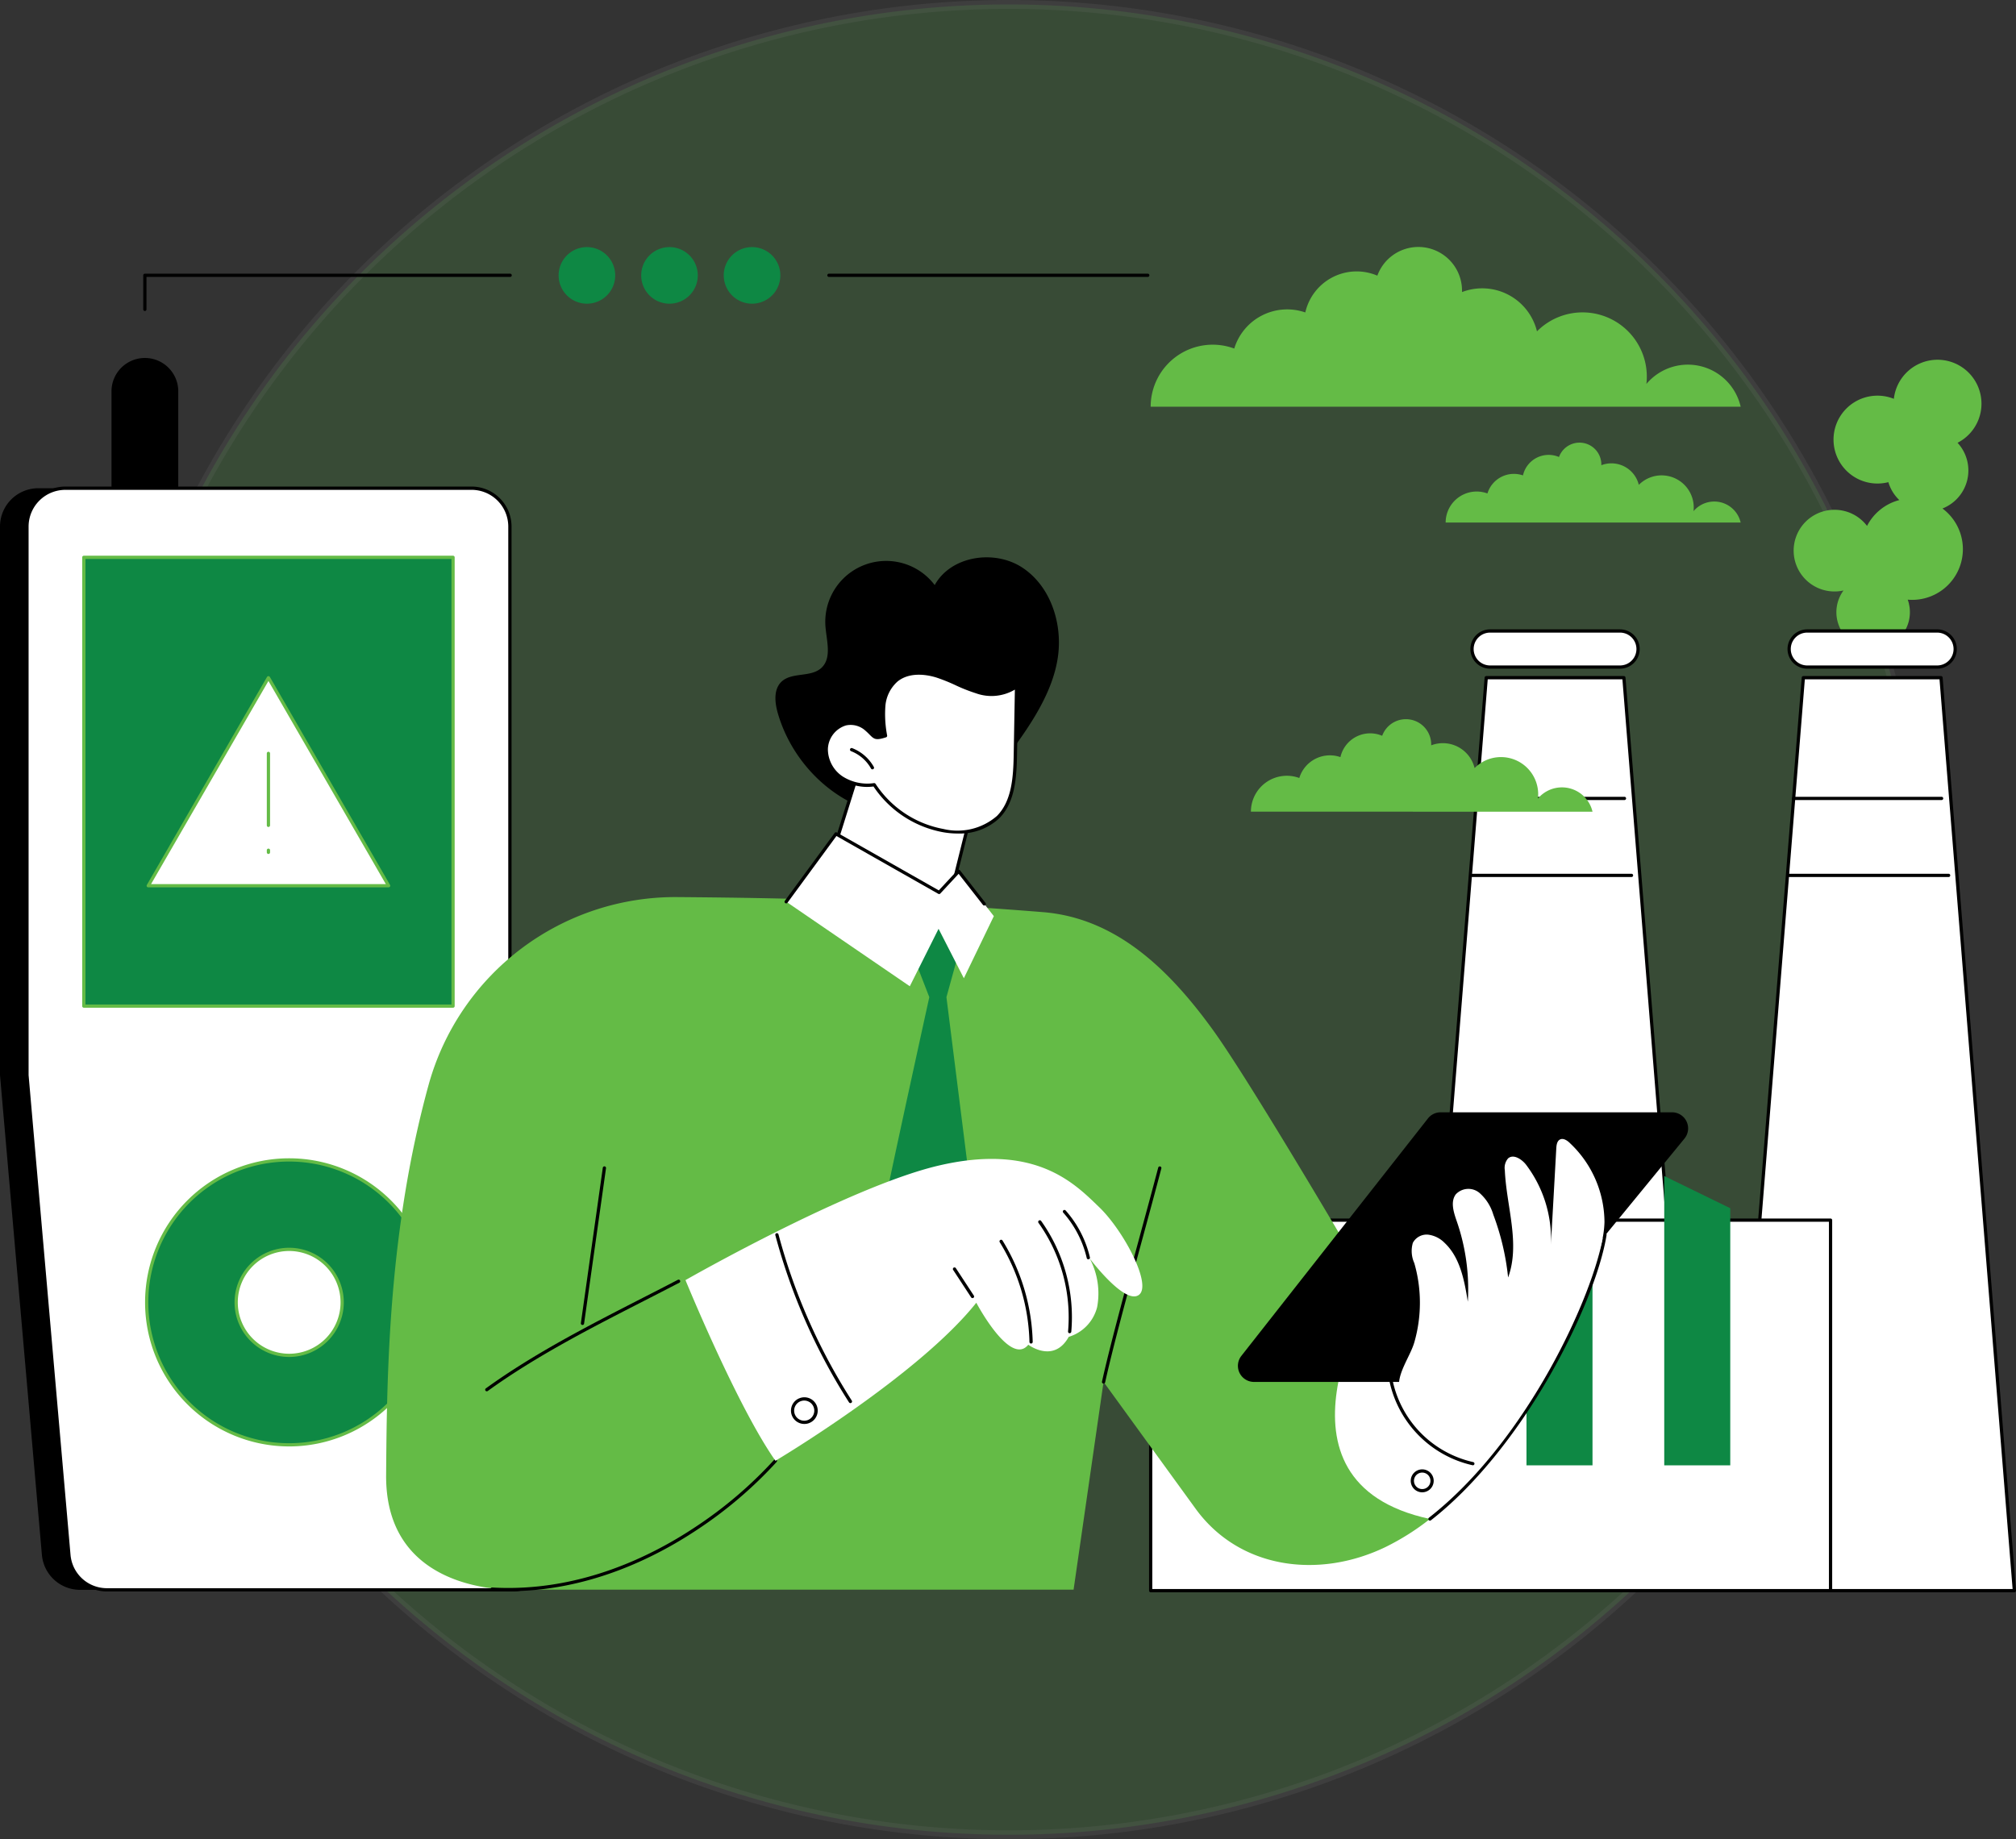
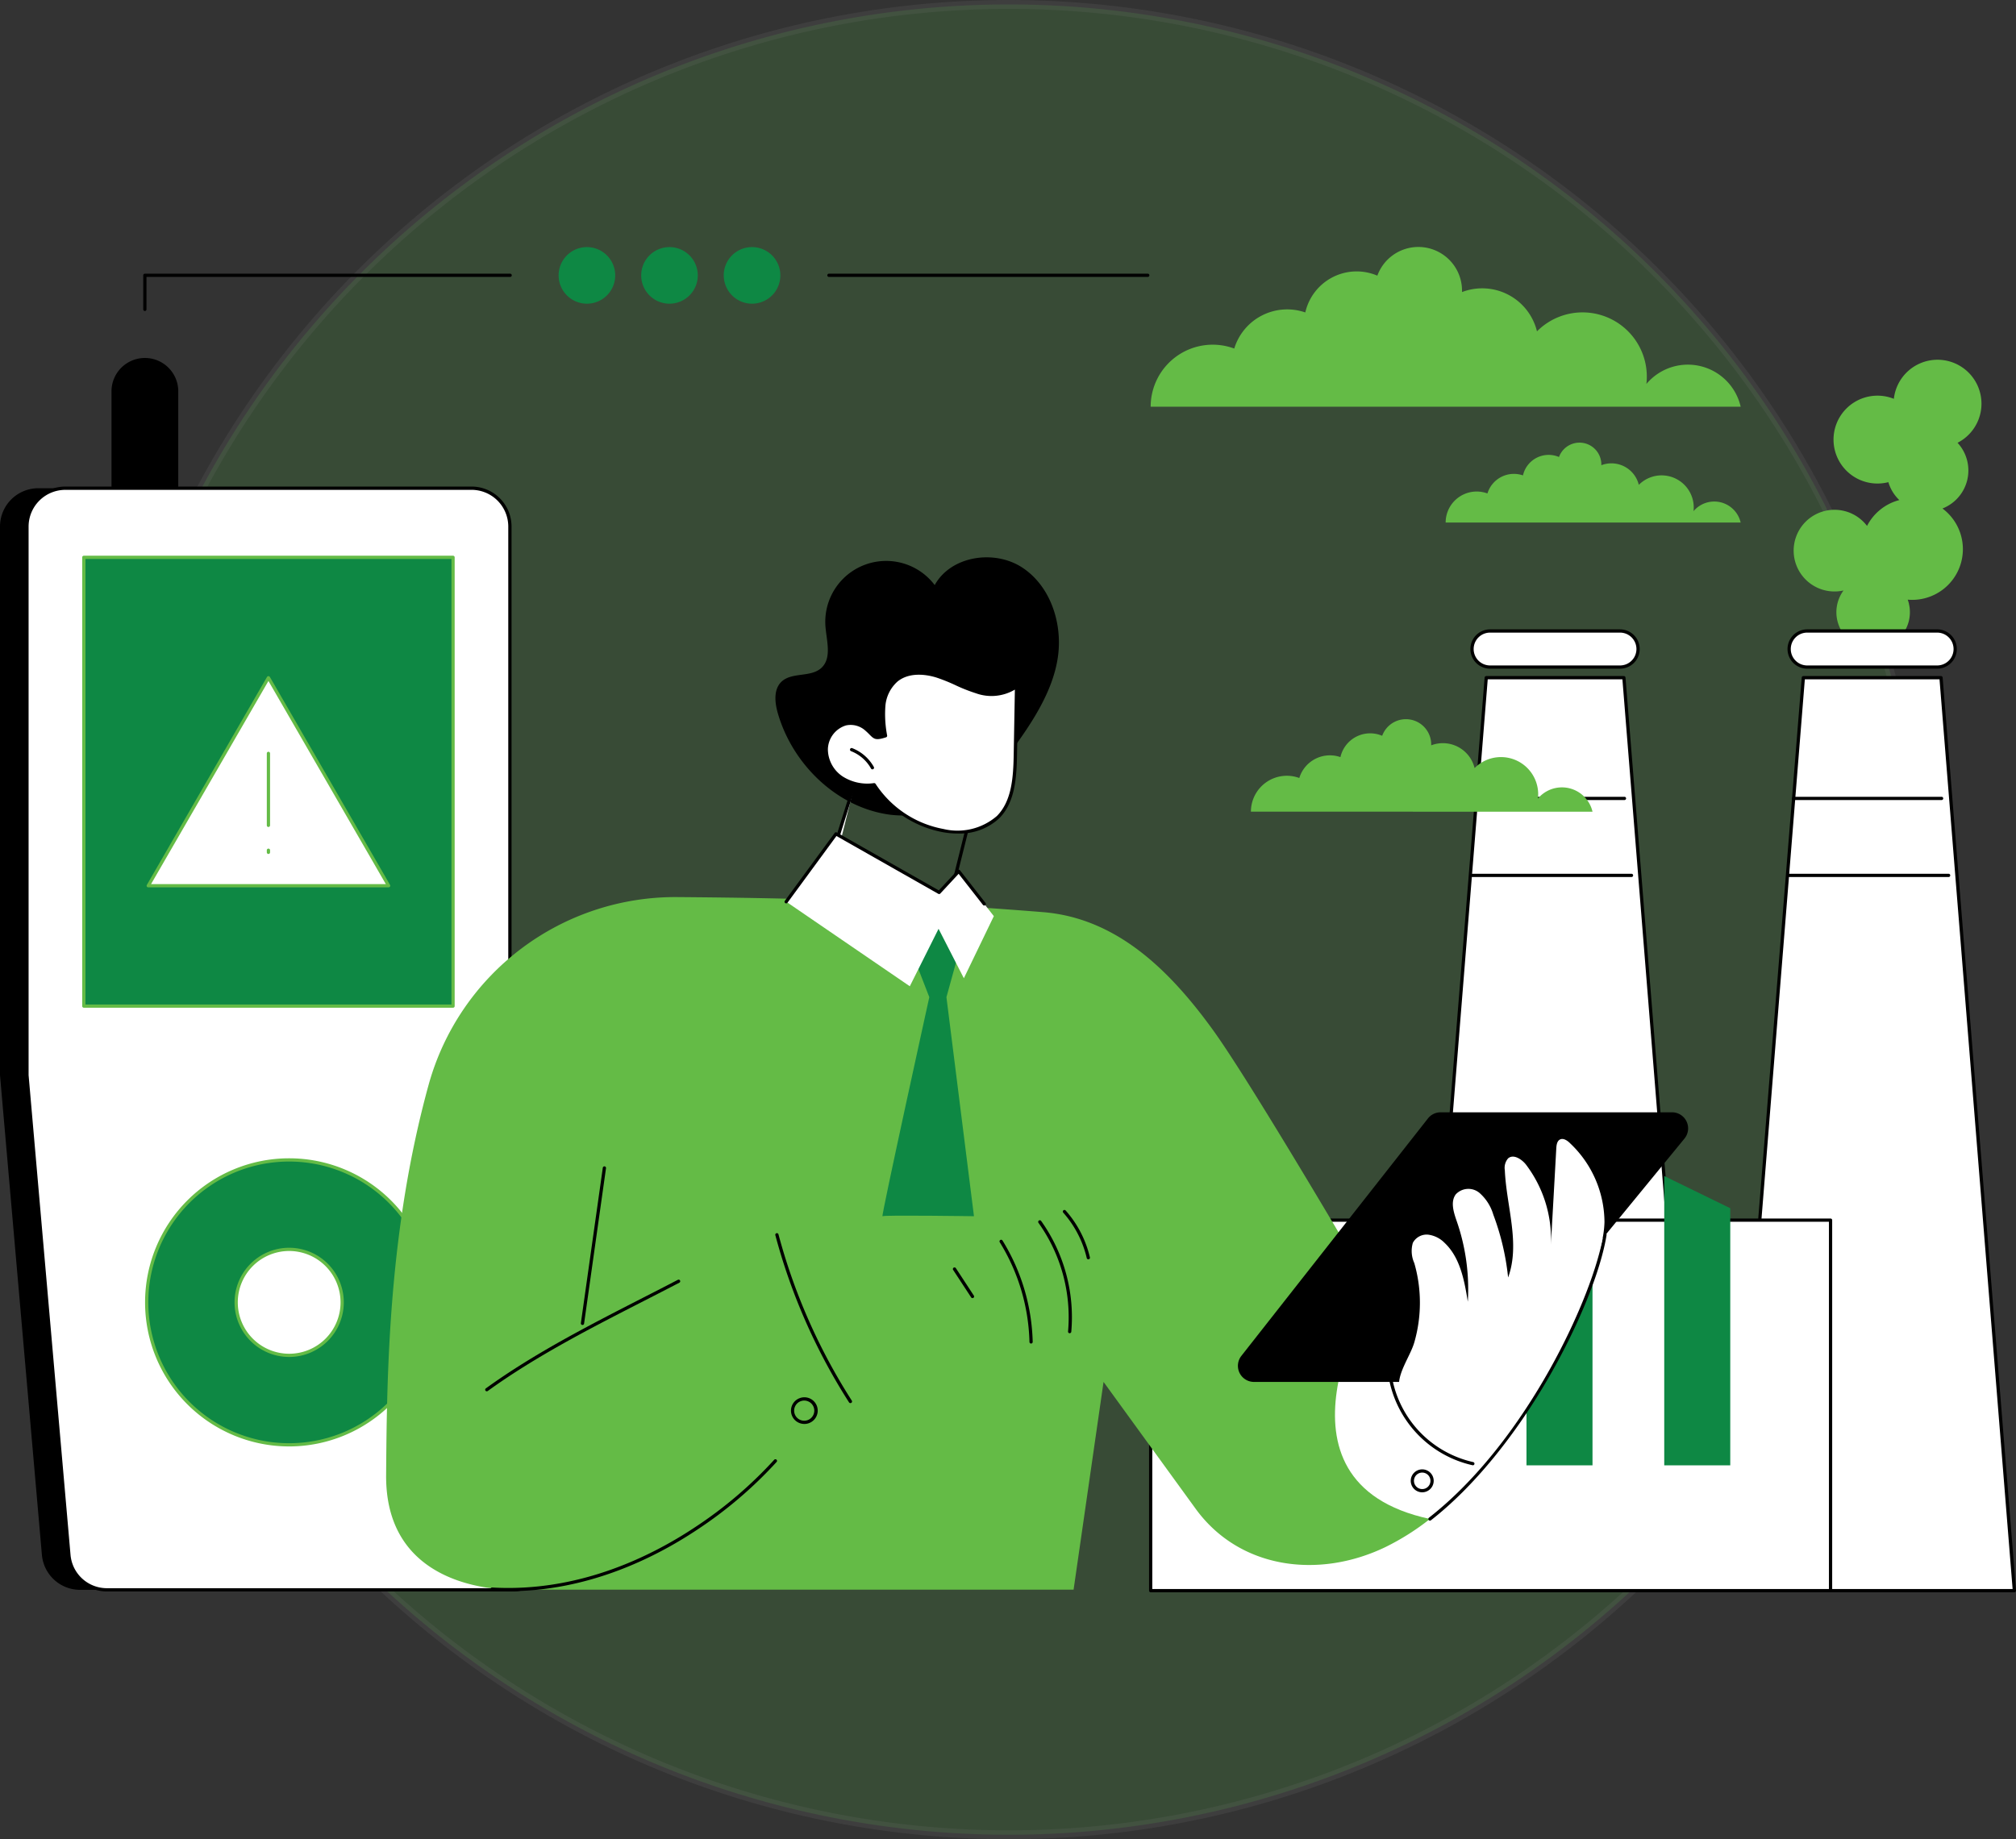
<svg xmlns="http://www.w3.org/2000/svg" width="227" height="207.137" viewBox="0 0 227 207.137">
  <rect x="0" y="0" width="227" height="207.137" fill="#333333" stroke="none" />
  <defs>
    <clipPath id="a">
      <rect width="227" height="151.516" fill="none" />
    </clipPath>
  </defs>
  <g transform="translate(-5914.949 451.62)">
    <g transform="translate(5914.799 -455.514)">
      <path d="M228.137,173.068A103.068,103.068,0,1,0,125.068,276.137,103.069,103.069,0,0,0,228.137,173.068" transform="translate(-11.329 -65.606)" fill="#50b848" stroke="#707070" stroke-width="1" opacity="0.179" />
    </g>
    <g transform="translate(5914.949 -423.809)">
      <g clip-path="url(#a)">
        <path d="M142.819,3.21A3.186,3.186,0,1,0,146,.034a3.181,3.181,0,0,0-3.186,3.176" transform="translate(-61.324 -0.015)" fill="#0e8844" />
        <path d="M126.525,3.21A3.186,3.186,0,1,0,129.711.034a3.181,3.181,0,0,0-3.186,3.176" transform="translate(-54.327 -0.015)" fill="#0e8844" />
        <path d="M110.232,3.21A3.186,3.186,0,1,0,113.418.034a3.181,3.181,0,0,0-3.186,3.176" transform="translate(-47.331 -0.015)" fill="#0e8844" />
        <path d="M199.337,5.646h-35.9a.182.182,0,0,1,0-.365h35.9a.182.182,0,1,1,0,.365" transform="translate(-70.1 -2.268)" />
        <path d="M28.448,9.481a.183.183,0,0,1-.183-.183V5.463a.183.183,0,0,1,.183-.183H69.564a.183.183,0,1,1,0,.365H28.63V9.3a.183.183,0,0,1-.183.183" transform="translate(-12.136 -2.267)" />
        <path d="M366.922,49.753a4.251,4.251,0,0,0-.141-.464,5.71,5.71,0,0,0,3.911-10.268,4.6,4.6,0,0,0,1.7-7.4,4.948,4.948,0,1,0-7.172-4.951,4.948,4.948,0,1,0-.706,9.406l.086-.023a4.575,4.575,0,0,0,1.235,2.019,5.7,5.7,0,0,0-3.635,2.911,4.6,4.6,0,1,0-2.648,7.27,4.139,4.139,0,1,0,7.364,1.5" transform="translate(-151.973 -9.563)" fill="#64bb46" />
        <path d="M302.559,85.024h-15.5L278.8,187.841H310.82Z" transform="translate(-119.71 -36.507)" fill="#fff" />
        <path d="M310.683,187.886H278.66a.183.183,0,0,1-.182-.2l8.261-102.817a.183.183,0,0,1,.182-.168h15.5a.182.182,0,0,1,.181.168l8.261,102.817a.182.182,0,0,1-.181.2m-31.826-.365h31.628L302.254,85.069H287.089Z" transform="translate(-119.572 -36.37)" />
        <path d="M307.881,108.89H291.222a.182.182,0,0,1,0-.365h16.659a.182.182,0,1,1,0,.365" transform="translate(-124.967 -46.598)" />
        <path d="M308.295,124.085H290.34a.182.182,0,1,1,0-.365h17.955a.182.182,0,1,1,0,.365" transform="translate(-124.588 -53.123)" />
        <path d="M307.139,75.8h-14.63a2.032,2.032,0,1,0,0,4.064h14.63a2.032,2.032,0,0,0,0-4.064" transform="translate(-124.725 -32.547)" fill="#fff" />
        <path d="M307,79.909h-14.63a2.214,2.214,0,0,1,0-4.429H307a2.214,2.214,0,0,1,0,4.429m-14.63-4.064a1.85,1.85,0,0,0,0,3.7H307a1.85,1.85,0,0,0,0-3.7Z" transform="translate(-124.588 -32.41)" />
        <path d="M369.714,75.8h-14.63a2.032,2.032,0,1,0,0,4.064h14.63a2.032,2.032,0,0,0,0-4.064" transform="translate(-151.594 -32.547)" fill="#fff" />
        <path d="M369.577,79.909h-14.63a2.214,2.214,0,0,1,0-4.429h14.63a2.214,2.214,0,1,1,0,4.429m-14.63-4.064a1.85,1.85,0,0,0,0,3.7h14.63a1.85,1.85,0,1,0,0-3.7Z" transform="translate(-151.457 -32.41)" />
        <path d="M365.135,85.024h-15.5l-8.261,102.817H373.4Z" transform="translate(-146.579 -36.507)" fill="#fff" />
        <path d="M373.258,187.886H341.235a.183.183,0,0,1-.182-.2l8.261-102.817a.183.183,0,0,1,.182-.168H365a.183.183,0,0,1,.182.168l8.26,102.817a.182.182,0,0,1-.181.2m-31.826-.365H373.06L364.829,85.069H349.664Z" transform="translate(-146.441 -36.37)" />
        <path d="M370.457,108.89H353.8a.182.182,0,0,1,0-.365h16.659a.182.182,0,1,1,0,.365" transform="translate(-151.836 -46.598)" />
        <path d="M370.871,124.085H352.916a.182.182,0,1,1,0-.365h17.955a.182.182,0,1,1,0,.365" transform="translate(-151.457 -53.123)" />
        <rect width="76.554" height="41.726" transform="translate(129.566 109.607)" fill="#fff" />
        <path d="M303.477,233.856H226.924a.182.182,0,0,1-.183-.183V191.948a.182.182,0,0,1,.183-.183h76.554a.182.182,0,0,1,.182.183v41.725a.182.182,0,0,1-.182.183m-76.372-.365h76.189V192.13H227.106Z" transform="translate(-97.358 -82.34)" />
        <path d="M254.287,215.955h-7.435V183.372L254.287,187Z" transform="translate(-105.993 -78.736)" fill="#0e8844" />
        <path d="M281.469,215.955h-7.435V183.372L281.469,187Z" transform="translate(-117.665 -78.736)" fill="#0e8844" />
        <path d="M335.834,215.955H328.4V183.372L335.834,187Z" transform="translate(-141.008 -78.736)" fill="#0e8844" />
        <path d="M308.651,215.955h-7.435V183.372L308.651,187Z" transform="translate(-129.336 -78.736)" fill="#0e8844" />
        <path d="M293.493,17.993a6.1,6.1,0,0,0-10.614-2.562,7.236,7.236,0,0,0-12.321-5.925,6.35,6.35,0,0,0-8.441-4.424c0-.055,0-.111,0-.166a4.916,4.916,0,0,0-9.534-1.682,5.928,5.928,0,0,0-8.112,4.145,6.229,6.229,0,0,0-8,4.065,6.986,6.986,0,0,0-9.412,6.548h66.432Z" transform="translate(-97.495)" fill="#64bb46" />
        <path d="M318.487,47.626a3.052,3.052,0,0,0-5.307-1.281,3.618,3.618,0,0,0-6.161-2.963,3.174,3.174,0,0,0-4.22-2.212c0-.028,0-.055,0-.083a2.458,2.458,0,0,0-4.768-.841,2.963,2.963,0,0,0-4.056,2.072,3.115,3.115,0,0,0-4,2.033,3.494,3.494,0,0,0-4.706,3.275Z" transform="translate(-122.49 -16.587)" fill="#64bb46" />
        <path d="M285.309,103.628a3.533,3.533,0,0,0-6.144-1.483,4.24,4.24,0,0,0,.028-.477,4.189,4.189,0,0,0-7.161-2.953,3.675,3.675,0,0,0-4.886-2.561c0-.032,0-.064,0-.1a2.846,2.846,0,0,0-5.52-.973,3.431,3.431,0,0,0-4.7,2.4,3.605,3.605,0,0,0-4.632,2.353,4.044,4.044,0,0,0-5.448,3.791Z" transform="translate(-105.994 -40.023)" fill="#64bb46" />
        <path d="M25.756,21.915A3.759,3.759,0,0,0,22,25.674V40.916h7.518V25.674a3.759,3.759,0,0,0-3.759-3.759" transform="translate(-9.445 -9.41)" />
        <path d="M54.505,171.692H9.018a4.313,4.313,0,0,1-4.3-3.939L0,113.73V51.939a4.314,4.314,0,0,1,4.314-4.313H50.06a4.314,4.314,0,0,1,4.314,4.313v57.477a4.313,4.313,0,0,1-4.314,4.313h.135a4.315,4.315,0,0,1,4.3,3.939L58.8,167a4.313,4.313,0,0,1-4.3,4.689" transform="translate(0 -20.45)" />
        <path d="M60.057,171.692H14.343a4.315,4.315,0,0,1-4.3-3.939L5.324,113.73V51.939a4.314,4.314,0,0,1,4.314-4.313H55.385A4.314,4.314,0,0,1,59.7,51.939V113.73L64.354,167a4.314,4.314,0,0,1-4.3,4.689" transform="translate(-2.286 -20.45)" fill="#fff" />
        <path d="M59.919,171.737H14.205a4.473,4.473,0,0,1-4.48-4.105l-4.72-54.023V51.8a4.5,4.5,0,0,1,4.5-4.5H55.247a4.5,4.5,0,0,1,4.5,4.5v61.791L64.4,166.849a4.5,4.5,0,0,1-4.479,4.887M9.5,47.671A4.137,4.137,0,0,0,5.369,51.8v61.791l4.72,54.007a4.11,4.11,0,0,0,4.116,3.772H59.919a4.132,4.132,0,0,0,4.115-4.491L59.38,113.608V51.8a4.137,4.137,0,0,0-4.132-4.131Z" transform="translate(-2.149 -20.312)" />
        <rect width="41.573" height="50.541" transform="translate(9.439 34.958)" fill="#0e8844" />
        <path d="M57.978,111.85H16.405a.183.183,0,0,1-.182-.183V61.126a.182.182,0,0,1,.182-.182H57.978a.182.182,0,0,1,.183.182v50.541a.183.183,0,0,1-.183.183m-41.39-.365H57.8V61.309H16.588Z" transform="translate(-6.966 -26.168)" fill="#64bb46" />
        <path d="M61.034,196.237A16.043,16.043,0,1,0,44.991,212.28a16.043,16.043,0,0,0,16.043-16.043" transform="translate(-12.43 -77.372)" fill="#0e8844" />
        <path d="M44.854,212.325A16.225,16.225,0,1,1,61.079,196.1a16.244,16.244,0,0,1-16.225,16.226m0-32.086a15.861,15.861,0,1,0,15.86,15.86,15.878,15.878,0,0,0-15.86-15.86" transform="translate(-12.293 -77.234)" fill="#64bb46" />
        <path d="M58.541,203.818a5.968,5.968,0,1,0-5.968,5.968,5.968,5.968,0,0,0,5.968-5.968" transform="translate(-20.011 -84.953)" fill="#fff" />
        <path d="M52.435,209.831a6.15,6.15,0,1,1,6.15-6.151,6.158,6.158,0,0,1-6.15,6.151m0-11.936a5.786,5.786,0,1,0,5.786,5.786,5.792,5.792,0,0,0-5.786-5.786" transform="translate(-19.874 -84.815)" fill="#64bb46" />
        <path d="M42.786,85.024,29.253,108.448H56.319Z" transform="translate(-12.561 -36.507)" fill="#fff" />
        <path d="M56.182,108.5H29.115a.182.182,0,0,1-.157-.273L42.491,84.8a.189.189,0,0,1,.316,0l13.534,23.425a.182.182,0,0,1-.158.273m-26.751-.365H55.866L42.649,85.256Z" transform="translate(-12.423 -36.375)" fill="#64bb46" />
        <path d="M52.833,108.1a.183.183,0,0,1-.183-.183V99.8a.183.183,0,0,1,.365,0v8.115a.183.183,0,0,1-.183.183" transform="translate(-22.607 -42.774)" fill="#64bb46" />
        <path d="M52.833,119.346a.183.183,0,0,1-.183-.183v-.251a.183.183,0,0,1,.365,0v.251a.183.183,0,0,1-.183.183" transform="translate(-22.607 -50.98)" fill="#64bb46" />
        <path d="M180.807,62.413c-3.148-2.061-8.038-1.32-9.857,1.974a6.855,6.855,0,0,0-12.3,4.687c.131,1.614.729,3.537-.458,4.639s-3.328.445-4.5,1.561c-.9.864-.755,2.339-.409,3.542,1.66,5.771,6.665,10.631,12.615,11.43a13.331,13.331,0,0,0,12.162-5.128c2.781-3.737,6.167-8.05,6.781-12.788.483-3.732-.887-7.856-4.035-9.917" transform="translate(-65.702 -26.305)" />
-         <path d="M159.158,122.661l5.611-17.931L178,107.424l-3.57,14.328Z" transform="translate(-68.339 -44.969)" fill="#fff" />
+         <path d="M159.158,122.661l5.611-17.931l-3.57,14.328Z" transform="translate(-68.339 -44.969)" fill="#fff" />
        <path d="M159.02,122.706a.181.181,0,0,1-.143-.07.182.182,0,0,1-.031-.167l5.611-17.931a.182.182,0,0,1,.211-.124l13.235,2.7a.182.182,0,0,1,.141.223l-3.57,14.327a.182.182,0,0,1-.166.138l-15.277.909h-.011m5.736-17.9-5.483,17.522,14.879-.886,3.492-14.013Z" transform="translate(-68.202 -44.831)" />
        <path d="M169.732,91.176a12.925,12.925,0,0,1-.2-3.335,4.352,4.352,0,0,1,1.449-2.927,4.953,4.953,0,0,1,4.554-.465c1.517.477,2.9,1.315,4.429,1.766a4.79,4.79,0,0,0,4.522-.619q-.069,3.876-.139,7.751c-.044,2.482-.2,5.229-1.944,6.991a7,7,0,0,1-6.186,1.515,11.8,11.8,0,0,1-7.759-5.163,5.318,5.318,0,0,1-3.665-.781,3.878,3.878,0,0,1-1.739-3.235,3.064,3.064,0,0,1,2.173-2.837,2.642,2.642,0,0,1,2.37.635c.94.819.767,1.142,2.136.7" transform="translate(-70.011 -36.118)" fill="#fff" />
        <path d="M177.715,102.043a9.6,9.6,0,0,1-1.668-.149,12.029,12.029,0,0,1-7.817-5.148,5.424,5.424,0,0,1-3.677-.825,4.077,4.077,0,0,1-1.819-3.392,3.262,3.262,0,0,1,2.31-3.007,2.832,2.832,0,0,1,2.535.675c.207.18.363.338.488.466.414.42.5.5,1.326.248a12.5,12.5,0,0,1-.178-3.229,4.488,4.488,0,0,1,1.516-3.049,5.058,5.058,0,0,1,4.723-.5,19.975,19.975,0,0,1,2.156.867,18.441,18.441,0,0,0,2.269.9,4.579,4.579,0,0,0,4.35-.58.182.182,0,0,1,.3.139l-.14,7.75c-.047,2.631-.24,5.346-2,7.116a6.516,6.516,0,0,1-4.679,1.715m-9.4-5.674a.182.182,0,0,1,.153.084,11.648,11.648,0,0,0,7.637,5.081,6.786,6.786,0,0,0,6.025-1.463c1.661-1.674,1.845-4.31,1.89-6.866l.133-7.367a5.16,5.16,0,0,1-4.385.413,18.669,18.669,0,0,1-2.315-.915,19.741,19.741,0,0,0-2.116-.851c-.831-.262-2.923-.743-4.385.433a4.129,4.129,0,0,0-1.381,2.805,12.788,12.788,0,0,0,.2,3.288.182.182,0,0,1-.125.2c-1.131.363-1.33.229-1.844-.293-.127-.129-.271-.276-.468-.446a2.466,2.466,0,0,0-2.2-.6,2.885,2.885,0,0,0-2.035,2.666,3.706,3.706,0,0,0,1.659,3.078,5.163,5.163,0,0,0,3.539.751l.024,0" transform="translate(-69.874 -35.98)" />
        <path d="M170.254,101.3a.182.182,0,0,1-.16-.094,4.4,4.4,0,0,0-2.249-1.955.182.182,0,1,1,.13-.341,4.767,4.767,0,0,1,2.438,2.119.182.182,0,0,1-.159.27" transform="translate(-72.019 -42.463)" />
        <path d="M187.372,172.76s-13.556-23.224-18.1-29.5c-4.882-6.738-10.848-12.582-19.14-13.245-14.871-1.189-26-1.579-41.118-1.693a28.826,28.826,0,0,0-28.029,21.111c-4.517,16.4-4.708,32.314-4.793,43.992-.1,13.907,15.131,12.9,15.131,12.9H153.6l3.374-23.4L167.334,197.2c4.93,6.795,13.864,7.965,21.418,4.308a27.92,27.92,0,0,0,4.975-3.15,91.9,91.9,0,0,1-6.355-25.6" transform="translate(-32.715 -55.1)" fill="#64bb46" />
        <path d="M293.83,193.584l-18.165,7.942c-2.088-3.365-4.192-6.613-6.282-9.747l-1.616,8.227s-13.159,21.435,6.355,25.6c10.641-8.312,18.542-24.659,19.708-32.024" transform="translate(-113.111 -82.346)" fill="#fff" />
        <path d="M282.033,227.012a.182.182,0,0,1-.112-.326c11.086-8.659,18.567-25.124,19.64-31.909a.182.182,0,1,1,.36.057c-.627,3.962-3.049,9.985-6.322,15.719-3.926,6.879-8.7,12.711-13.453,16.42a.182.182,0,0,1-.112.039" transform="translate(-121.021 -83.567)" />
        <path d="M95.922,216.4a.182.182,0,0,1-.107-.33c5.434-3.933,11.659-7.118,17.68-10.2,1.3-.664,2.64-1.351,3.94-2.028a.182.182,0,0,1,.168.324c-1.3.677-2.644,1.364-3.942,2.029-6.008,3.073-12.221,6.252-17.632,10.168a.182.182,0,0,1-.107.035" transform="translate(-41.108 -87.516)" />
        <path d="M114.805,199.329l-.026,0a.182.182,0,0,1-.155-.206l2.468-17.5a.182.182,0,1,1,.361.051l-2.468,17.5a.182.182,0,0,1-.18.157" transform="translate(-49.217 -77.918)" />
-         <path d="M217.629,205.927a.156.156,0,0,1-.039,0,.182.182,0,0,1-.139-.217c.837-3.8,2.506-9.944,4.119-15.881.8-2.956,1.562-5.748,2.211-8.221a.182.182,0,1,1,.353.092c-.649,2.475-1.408,5.267-2.212,8.224-1.613,5.934-3.281,12.069-4.115,15.864a.183.183,0,0,1-.178.143" transform="translate(-93.367 -77.918)" />
        <path d="M98.8,254.128q-.909,0-1.837-.053a.182.182,0,0,1,.021-.364c9.6.552,17.714-3.387,22.836-6.788a46.989,46.989,0,0,0,8.917-7.6.183.183,0,0,1,.278.237,47.373,47.373,0,0,1-8.984,7.663c-4.839,3.216-12.335,6.907-21.23,6.907" transform="translate(-41.56 -102.732)" />
        <path d="M283.587,233.235a.164.164,0,0,1-.037,0,12.325,12.325,0,0,1-9.336-9.376.182.182,0,1,1,.357-.072,11.951,11.951,0,0,0,9.053,9.092.183.183,0,0,1-.037.361" transform="translate(-117.741 -96.025)" />
        <path d="M279.671,243.855a1.292,1.292,0,1,1,1.292-1.292,1.294,1.294,0,0,1-1.292,1.292m0-2.22a.928.928,0,1,0,.927.927.928.928,0,0,0-.927-.927" transform="translate(-119.53 -103.597)" />
        <path d="M179.76,128.325l-2.391,6,2.039,5.269s-5.463,24.82-5.27,24.671,10.3,0,10.3,0l-3.1-24.672,1.464-5.3Z" transform="translate(-74.77 -55.1)" fill="#0e8844" />
        <path d="M160.746,115.839l11.613,6.594,2.208-2.377,3.951,5.053-3.375,6.992-2.848-5.567-3.238,6.471-13.92-9.524Z" transform="translate(-66.613 -49.739)" fill="#fff" />
        <path d="M177.3,123.773a.182.182,0,0,1-.144-.07l-2.739-3.5-2.063,2.22a.182.182,0,0,1-.224.035l-11.472-6.514-5.512,7.513a.182.182,0,1,1-.294-.216l5.609-7.643a.183.183,0,0,1,.237-.051l11.487,6.523,2.11-2.27a.181.181,0,0,1,.142-.058.184.184,0,0,1,.136.07l2.87,3.671a.182.182,0,0,1-.143.294" transform="translate(-66.476 -49.602)" />
-         <path d="M135.267,193.656s5.8,14.183,10.129,20.344c0,0,16.07-9.562,22.616-17.8,0,0,3.815,7.243,5.855,4.729,0,0,2.859,2.166,4.553-.886a4.7,4.7,0,0,0,3.2-3.358,8.419,8.419,0,0,0-.835-5.465s3.869,5.168,5.491,4.128-1.665-7.251-4.416-9.9-7.151-7.279-18.153-4.678c-10.053,2.377-28.436,12.879-28.436,12.879" transform="translate(-58.081 -77.293)" fill="#fff" />
        <path d="M200.786,207.642a.182.182,0,0,1-.182-.178,22.425,22.425,0,0,0-3.346-11.233.182.182,0,1,1,.31-.192,22.789,22.789,0,0,1,3.4,11.416.183.183,0,0,1-.178.187h0" transform="translate(-84.687 -84.138)" />
        <path d="M208.411,204.832h-.017a.182.182,0,0,1-.164-.2A18.327,18.327,0,0,0,204.9,192.4a.182.182,0,0,1,.3-.213,18.7,18.7,0,0,1,3.393,12.475.182.182,0,0,1-.181.165" transform="translate(-87.967 -82.49)" />
        <path d="M212.6,195.632a.183.183,0,0,1-.177-.141,11.764,11.764,0,0,0-2.649-5.118.182.182,0,1,1,.273-.242,12.131,12.131,0,0,1,2.731,5.277.182.182,0,0,1-.136.219.208.208,0,0,1-.042,0" transform="translate(-90.055 -81.612)" />
        <path d="M190.24,204.87a.184.184,0,0,1-.153-.082l-2.026-3.092a.182.182,0,1,1,.305-.2l2.026,3.092a.182.182,0,0,1-.152.282" transform="translate(-80.737 -86.483)" />
        <path d="M161.443,213.783a.182.182,0,0,1-.154-.084,66.9,66.9,0,0,1-8.3-18.838.183.183,0,0,1,.353-.094A66.537,66.537,0,0,0,161.6,213.5a.182.182,0,0,1-.154.281" transform="translate(-65.689 -83.571)" />
        <path d="M157.6,230.059a1.5,1.5,0,0,1-.619-2.876.166.166,0,0,1,.042-.013.188.188,0,0,1,.039-.019,1.5,1.5,0,0,1,1.049,2.814,1.41,1.41,0,0,1-.511.094m-.448-2.556-.029.015a1.134,1.134,0,1,0,.061-.024.154.154,0,0,1-.032.009" transform="translate(-67.014 -97.5)" />
        <path d="M293.154,170.8H267.093a1.809,1.809,0,0,0-1.424.692L244.66,198.233a1.812,1.812,0,0,0,1.424,2.931h25.159a1.809,1.809,0,0,0,1.4-.664l21.911-26.742a1.811,1.811,0,0,0-1.4-2.96" transform="translate(-104.885 -73.338)" />
        <path d="M295.283,176.5c-.306-.288-.742-.569-1.109-.368-.318.176-.377.61-.4.979q-.3,5.431-.608,10.862a13.889,13.889,0,0,0-2.829-9.055c-.5-.608-1.4-1.18-1.991-.667a1.629,1.629,0,0,0-.366,1.336c.175,4.065,1.765,8.265.369,12.075a28.264,28.264,0,0,0-1.668-7.08,5.19,5.19,0,0,0-1.581-2.466,1.947,1.947,0,0,0-2.639.178c-.631.84-.241,2.037.106,3.035a23.38,23.38,0,0,1,1.245,9.059c-.386-2.394-.866-4.976-2.611-6.619a3.151,3.151,0,0,0-1.835-.927,1.761,1.761,0,0,0-1.743.918,3.3,3.3,0,0,0,.163,2.282,16.118,16.118,0,0,1,.005,8.915c-.619,2.167-3.272,5.085-.466,6.778a4.926,4.926,0,0,0,3.259.463c3.126-.459,5.844-2.391,8.288-4.439a34.469,34.469,0,0,0,6.685-7.112c1.82-2.725,3.551-5.916,3.643-9.215a12.293,12.293,0,0,0-3.922-8.931" transform="translate(-118.537 -75.599)" fill="#fff" />
      </g>
    </g>
  </g>
</svg>